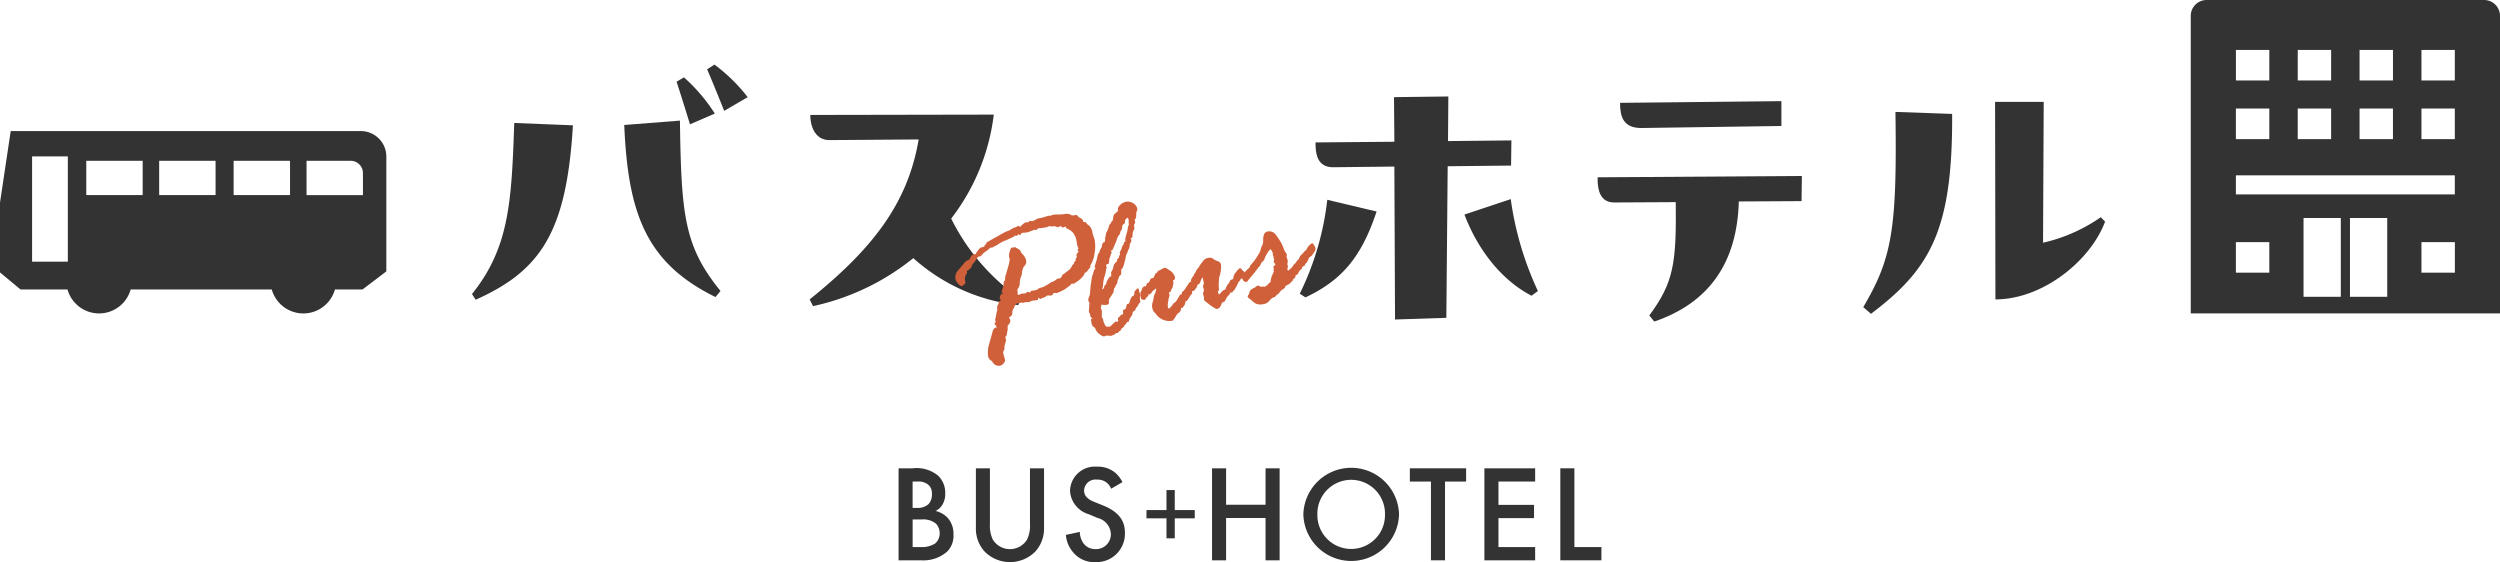
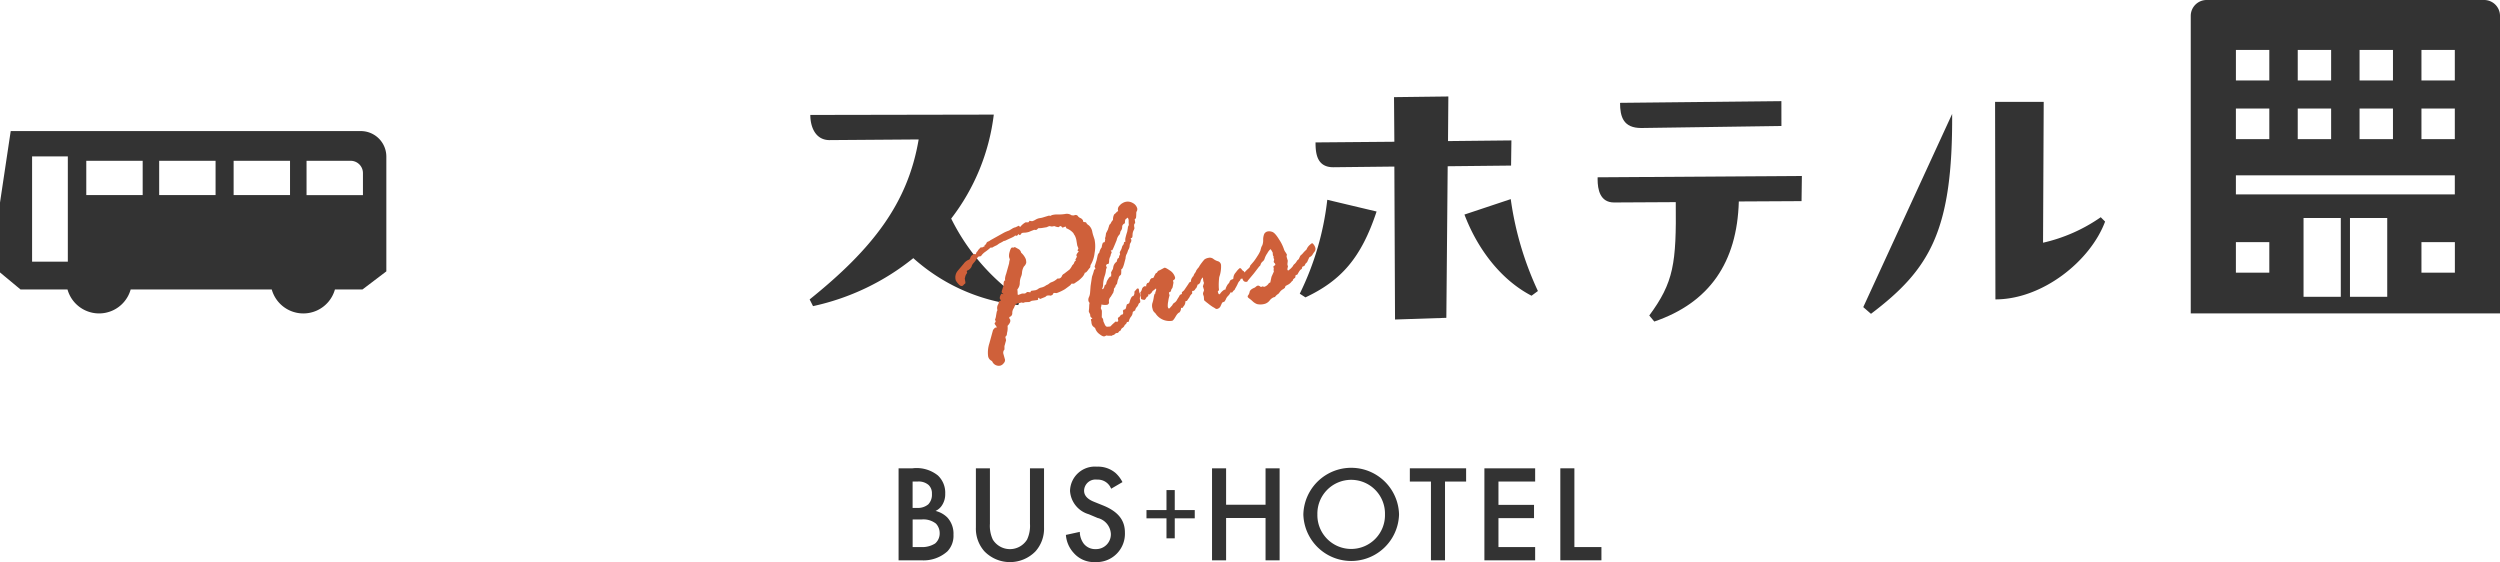
<svg xmlns="http://www.w3.org/2000/svg" width="295.225" height="66.38" viewBox="0 0 295.225 66.38">
  <g id="hd_bushotel" transform="translate(-812.387 -824.3)">
    <g id="グループ_1820" data-name="グループ 1820" transform="translate(30.329 19.738)">
      <g id="ホテルの建物アイコン素材" transform="translate(1040.763 804.562)">
        <path id="パス_482" data-name="パス 482" d="M87.965,101.18H55.2a1.877,1.877,0,0,0-1.878,1.877v35.122h0v.014H89.843V103.057A1.877,1.877,0,0,0,87.965,101.18Zm-11.44,25.74v9.312h-4.4V126.92Zm-5.483,0v9.312h-4.4V126.92Zm-5.085-16.237v-3.608H69.9v3.608Zm0,6.924V114H69.9v3.608Zm7.3-6.924v-3.608h3.945v3.608Zm0,6.924V114h3.945v3.608Zm11.249-10.533v3.608H80.566v-3.608Zm0,6.925v3.608H80.566V114Zm0,7.887v2.254H58.654v-2.254ZM62.6,117.607H58.654V114H62.6Zm-3.944-6.924v-3.608H62.6v3.608ZM62.6,129.772v3.608H58.654v-3.608Zm21.913,0v3.608H80.566v-3.608Z" transform="translate(-53.322 -101.18)" fill="#333" />
      </g>
      <g id="バスのシルエット無料アイコン素材_3" data-name="バスのシルエット無料アイコン素材 3" transform="translate(782.058 820.042)">
        <path id="パス_483" data-name="パス 483" d="M42.612,88.8H1.266l-.184,1.222L.016,97.135,0,97.24v8.251l.518.431,1.506,1.251.4.33H7.971a3.873,3.873,0,0,0,7.46,0h16.66a3.873,3.873,0,0,0,7.461,0h3.254l.385-.291,1.865-1.415.567-.431V91.811A3.014,3.014,0,0,0,42.612,88.8ZM16.849,96.358h-6.66V92.309h6.66Zm1.948,0V92.309h6.66v4.049Zm15.452,0h-6.66V92.309h6.66ZM8.01,104.2v.024H3.789V91.794H8.01ZM36.2,92.309h5.208a1.452,1.452,0,0,1,1.452,1.452v2.6H36.2V92.309Z" transform="translate(0 -88.801)" fill="#333" />
      </g>
      <g id="レイヤー_1" data-name="レイヤー 1" transform="translate(837.794 812.191)">
        <g id="グループ_1817" data-name="グループ 1817" transform="translate(0 0)">
-           <path id="パス_484" data-name="パス 484" d="M11.922,7.169C11.17,19.725,8.159,24.32.436,27.766L0,27.092c4.436-5.506,4.674-11.011,4.991-20.2l6.932.277Zm12.635-.555c.158,11.209.515,14.853,4.793,20.121l-.594.713c-8.159-4-10.338-9.823-10.774-20.319l6.575-.515Zm1.188.436c-.515-1.664-1.03-3.327-1.584-5.03l.871-.515a20.312,20.312,0,0,1,3.644,4.278Zm4.04-1.584C29.152,3.882,28.4,2.02,27.766.555L28.637,0a20.079,20.079,0,0,1,3.921,3.842L29.786,5.466Z" transform="translate(0 0)" fill="#333" />
          <path id="パス_485" data-name="パス 485" d="M145.457,40.378a22.174,22.174,0,0,1-12.4-5.545A28.423,28.423,0,0,1,121.216,40.5l-.4-.792c7.446-5.981,11.605-11.368,12.873-18.893l-10.576.079c-1.664-.04-2.218-1.624-2.218-2.971l21.666-.04a25.009,25.009,0,0,1-5.03,12.279,25.1,25.1,0,0,0,8.159,9.466Z" transform="translate(-80.941 -11.978)" fill="#333" />
        </g>
        <g id="グループ_1818" data-name="グループ 1818" transform="translate(97.754 3.763)">
          <path id="パス_486" data-name="パス 486" d="M296.16,34.69a33.609,33.609,0,0,0,3.248-11.09l5.823,1.386c-1.822,5.506-4.2,8.159-8.4,10.14Zm24.993-18.1-.04,2.971-7.486.079-.158,17.9-6.06.2-.079-18.062-7.209.079c-1.941,0-2.1-1.624-2.1-2.931l9.308-.079-.04-5.268,6.417-.079-.04,5.268,7.486-.079Zm-.079,6.932a37.867,37.867,0,0,0,3.208,10.853l-.753.555c-3.6-1.862-6.377-5.506-7.922-9.585Z" transform="translate(-296.16 -11.4)" fill="#333" />
          <path id="パス_487" data-name="パス 487" d="M402.72,22.071l24.122-.158-.04,2.971-7.407.04c-.2,7.209-3.486,11.962-9.981,14.18l-.594-.713c2.891-3.921,3.208-6.139,3.129-13.388l-7.288.04c-1.664,0-1.941-1.545-1.941-2.733v-.238Zm21.706-6.06-16.556.238c-2.1,0-2.5-1.307-2.5-2.971l19.052-.2Z" transform="translate(-367.548 -12.525)" fill="#333" />
-           <path id="パス_488" data-name="パス 488" d="M508.256,14.746c.079,13.784-2.614,18.339-9.585,23.607l-.911-.792c3.406-5.783,4-9.189,3.8-23.052ZM526.318,27.46c-1.743,4.674-7.407,9.189-12.952,9.189l-.04-23.329h5.743l-.079,16.636a19.414,19.414,0,0,0,6.813-3.01l.515.515Z" transform="translate(-431.217 -12.686)" fill="#333" />
+           <path id="パス_488" data-name="パス 488" d="M508.256,14.746c.079,13.784-2.614,18.339-9.585,23.607l-.911-.792ZM526.318,27.46c-1.743,4.674-7.407,9.189-12.952,9.189l-.04-23.329h5.743l-.079,16.636a19.414,19.414,0,0,0,6.813-3.01l.515.515Z" transform="translate(-431.217 -12.686)" fill="#333" />
        </g>
        <g id="グループ_1819" data-name="グループ 1819" transform="translate(57.087 16.178)">
          <path id="パス_489" data-name="パス 489" d="M176.546,57l.066-.142a.322.322,0,0,1,.2-.191.913.913,0,0,0,.274-.158l1.611-.9a4.679,4.679,0,0,1,.588-.244l.347-.208a1.09,1.09,0,0,1,.419-.178l.37-.178c.03-.007.066.013.1.069s.066.079.079.073a2.126,2.126,0,0,1,.617-.538l.023-.007h.3q.069-.015.129-.129l.036-.059a2.421,2.421,0,0,0,.31.05,1.445,1.445,0,0,0,.383-.168,1.525,1.525,0,0,1,.406-.175l.37-.066.8-.244a.26.26,0,0,1,.168.033l.224-.106a2.473,2.473,0,0,1,.7-.069,4.7,4.7,0,0,0,.842-.056.965.965,0,0,1,.759.152l.218.023.142-.033a.332.332,0,0,1,.426.158.826.826,0,0,0,.35.215l.215.211a.563.563,0,0,0,.01.149c.013.046.112.083.3.1l.053.013a.73.73,0,0,0,.323.35,1.326,1.326,0,0,1,.419.8l.069.281.195.6a4.212,4.212,0,0,1,0,1.6,3.4,3.4,0,0,1-.482,1.426c-.01.228-.059.35-.145.373-.215.317-.36.485-.439.505a.229.229,0,0,1-.076-.007,1.375,1.375,0,0,1-.393.621,3.382,3.382,0,0,1-.406.36c-.066.04-.228.152-.492.333h-.3a.692.692,0,0,1-.2.234l-.561.413a5.306,5.306,0,0,1-.984.465l-.317-.023c-.046.01-.1.089-.168.228l-.211.1a.982.982,0,0,0-.485.007.571.571,0,0,1-.244.172l-.5.2c-.063.017-.116-.033-.162-.149l-.1.063-.007.175a.3.3,0,0,1-.112.053l-.64.083-.277.142-.5.023-.231.079-.224-.046-.182.069h-.2l-.211.1-.053-.013a.505.505,0,0,1-.079.182,1.246,1.246,0,0,0-.129.294.974.974,0,0,0-.208.624.439.439,0,0,1-.327.452c-.01.036-.023.079-.043.135a.717.717,0,0,1,.119.182l.01.046c.046.188-.059.419-.317.69a2.291,2.291,0,0,1-.02.654,1.736,1.736,0,0,0-.059.343.349.349,0,0,1-.149.254l-.03.083.083.34a.908.908,0,0,1-.036.165c-.03.1-.066.231-.112.409l-.043.135v.413a.543.543,0,0,0-.125.515l.188.667a.5.5,0,0,1-.142.419.759.759,0,0,1-.409.3.838.838,0,0,1-.957-.5l-.092-.076a.739.739,0,0,1-.393-.541,3.488,3.488,0,0,1,.145-1.5l.436-1.591a2.453,2.453,0,0,1,.254-.287l.142.016a.1.1,0,0,0,.023-.106,3.559,3.559,0,0,0-.211-.31l-.013-.046a.11.11,0,0,1,.053-.139l.069-.129-.083-.231a1.431,1.431,0,0,0,.122-.465l.053-.3c.033-.2.076-.31.119-.327a.857.857,0,0,1,.112-.762l.046-.224a.18.18,0,0,1,.132-.119c.076-.026.112-.05.109-.063a.269.269,0,0,0-.063-.109.235.235,0,0,1-.063-.109.6.6,0,0,1,.059-.34c.059-.149.109-.224.149-.234l.2.063-.017-.069c-.1-.053-.149-.1-.162-.149a.536.536,0,0,1,.043-.281,1.065,1.065,0,0,0,.073-.261l.066-.142a2.345,2.345,0,0,0,.036-.356c.01-.234.073-.363.195-.383l-.03-.119a1.81,1.81,0,0,1,.132-.63l.353-1.258a1.994,1.994,0,0,1,.089-.459l-.092-.277a1.509,1.509,0,0,1,.073-.64c.079-.3.168-.465.261-.489a.142.142,0,0,1,.106,0,.1.1,0,0,0,.059.01l.182-.069.459.251a.669.669,0,0,1,.287.416l.063.059a2.07,2.07,0,0,1,.482.693,1.417,1.417,0,0,1,.053.442.905.905,0,0,1-.274.436,1.7,1.7,0,0,0-.221.683,1.406,1.406,0,0,1-.125.535,2.046,2.046,0,0,0-.139.733,1.163,1.163,0,0,1-.29.756,3.645,3.645,0,0,1,.036.564l.007.023c.013.046.049.063.112.046l.376-.142a.6.6,0,0,1,.178-.007.577.577,0,0,0,.2-.013.464.464,0,0,0,.211-.152l.069-.017a1.282,1.282,0,0,1,.323.046l.04-.036c.026-.089.066-.142.112-.152l.469-.066.218-.079a1.069,1.069,0,0,1,.482-.241,1.422,1.422,0,0,0,.465-.188.84.84,0,0,1,.224-.129,1.006,1.006,0,0,0,.254-.162.728.728,0,0,1,.267-.152,1.845,1.845,0,0,0,.693-.432,1.111,1.111,0,0,0,.2,0,.457.457,0,0,0,.32-.277.5.5,0,0,1,.267-.29l.64-.492a1.953,1.953,0,0,0,.317-.489l.178-.191.092-.234a1.536,1.536,0,0,1,.188-.195.155.155,0,0,1-.089-.053l.188-.356a.819.819,0,0,1-.056-.135l-.013-.046a.919.919,0,0,1,.178-.317c.069-.073.1-.119.1-.135l-.152-.112c.083-.135.122-.221.112-.251l-.132-.33-.1-.611a1.908,1.908,0,0,0-.2-.581,1.112,1.112,0,0,1-.149-.257,2.009,2.009,0,0,0-.8-.564.1.1,0,0,1-.056-.073l-.053-.112-.01-.046-.366.139a.457.457,0,0,1-.106-.1.181.181,0,0,0-.2-.076l-.149.112-.023.007a1.25,1.25,0,0,1-.465-.122,1.261,1.261,0,0,0-.3.05l-.182-.03a.253.253,0,0,0-.129-.02l-.069.017-.261.112-.611.1-.383.02a.723.723,0,0,1-.224.2,1.074,1.074,0,0,1-.241-.017l-.023.007-.34.132c-.106.043-.191.079-.261.112l-.069.017a2.037,2.037,0,0,1-.617.076l-.069.017a.3.3,0,0,0-.191.139.225.225,0,0,1-.132.125c-.03.007-.083-.033-.155-.125a2.094,2.094,0,0,1-.185.208l-.231-.03c-.016.069-.238.195-.67.376l-.535.254h-.1a3.846,3.846,0,0,1-.416.238,1.471,1.471,0,0,0-.287.175.987.987,0,0,1-.267.158,3.024,3.024,0,0,0-.419.228h-.2a6.292,6.292,0,0,1-.571.462,1.991,1.991,0,0,0-.462.413.306.306,0,0,1-.175.155q-.025,0-.149.01l-.023.007c-.069.017-.168.125-.29.327a2.422,2.422,0,0,1-.333.449.973.973,0,0,0-.231.413.933.933,0,0,1-.535.485.217.217,0,0,0-.03.083l.046.188a.966.966,0,0,0-.241.5l-.043.135.03.228c.056.234.056.37,0,.4a.529.529,0,0,0-.168.149.356.356,0,0,1-.175.125c-.135.033-.287-.053-.462-.261a1.914,1.914,0,0,1-.281-.38,1.215,1.215,0,0,1,.208-1.135l.716-.848a1.372,1.372,0,0,1,.663-.5.592.592,0,0,0,.145-.274.737.737,0,0,1,.419-.376l.2.023a.259.259,0,0,0,.046-.112.393.393,0,0,1,.109-.188.566.566,0,0,0,.132-.195l.257-.274a.113.113,0,0,0,.04-.036h.188a.277.277,0,0,0,.066-.036.388.388,0,0,1,.158-.063c.03-.007.046-.053.043-.135a.2.2,0,0,1,.112-.1Z" transform="translate(-172.952 -51.946)" fill="#cf603a" />
          <path id="パス_490" data-name="パス 490" d="M220.785,62.647l-.02-.083a1.187,1.187,0,0,1-.04-.264,1.026,1.026,0,0,1-.155-.323c0-.017.01-.135.036-.356l.017-.389a1.72,1.72,0,0,1,.04-.248,1.661,1.661,0,0,1-.122-.195.688.688,0,0,1,.043-.485,1.513,1.513,0,0,0,.139-.558l.059-.776.158-1.036a1.078,1.078,0,0,1,.066-.215c.043-.119.076-.221.1-.3s.059-.208.1-.37l.112-.053a.131.131,0,0,0,.023-.106,1.563,1.563,0,0,0-.092-.178l.244-.782.125-.568a.623.623,0,0,1,.195-.323,1.383,1.383,0,0,1,.284-.63,1.666,1.666,0,0,1,.142-.545l.218-.079a1.3,1.3,0,0,1,.056-.277l-.033-.241c.013.046.026.03.05-.056s.046-.238.076-.462l.228-.442.053-.188a3.782,3.782,0,0,0,.112-.363.646.646,0,0,0,.231-.33l.2-.261a1.235,1.235,0,0,1,.142-.647,1.594,1.594,0,0,0,.314-.3l.152-.086a.6.6,0,0,1,.155-.637l.119-.129a1.125,1.125,0,0,1,.188-.145l.076-.043a1.159,1.159,0,0,1,1.185,0,1.006,1.006,0,0,1,.531.65.511.511,0,0,1-.092.383l-.023.106c0,.459-.03.693-.076.7s-.069.043-.112.1a2.615,2.615,0,0,1,.059.446c-.135.059-.162.251-.083.581a1.015,1.015,0,0,1-.112.284,1.263,1.263,0,0,0-.116.528c-.007.215-.04.327-.1.343l-.129.033.079.168a.483.483,0,0,1-.079.363.679.679,0,0,0-.112.383,1,1,0,0,1-.178.492l-.073.218a1.451,1.451,0,0,1-.129.294,1.085,1.085,0,0,0-.1.449l-.168.64c-.119.436-.234.66-.347.67a4.062,4.062,0,0,1-.013.564.338.338,0,0,1-.132.168A.422.422,0,0,0,224.1,58a.68.68,0,0,1-.1.254l-.106.489a.514.514,0,0,0-.195.373.354.354,0,0,0-.158.376.791.791,0,0,0-.066.241l-.31.512a.733.733,0,0,0-.218.594.286.286,0,0,1-.234.363,1.666,1.666,0,0,1-.63-.033l-.023.007a1.273,1.273,0,0,1-.076.406l.125.307c.01.04.007.3-.007.789a.706.706,0,0,1,.155.224l.04.264.135.3c.1.251.228.356.376.32l.294-.023s.1-.086.251-.248l.376-.34s.026,0,.03.017a.507.507,0,0,0,.2,0c.079-.02.1-.092.073-.218L224,62.826a.275.275,0,0,1,.135-.182.38.38,0,0,0,.155-.152c.04-.069.079-.106.109-.112l.119-.03c.119-.03.142-.182.076-.456a.625.625,0,0,0,.1-.122l.142-.033c.063-.017.112-.109.149-.281a1.369,1.369,0,0,1,.092-.317A.8.8,0,0,0,225.35,61c.139-.515.277-.792.409-.822l.069-.017a.626.626,0,0,0,.135-.389.231.231,0,0,1,.069-.224.783.783,0,0,0,.152-.162c.043-.059.073-.092.089-.1.119-.03.188,0,.208.086l.046.337.168.333a.466.466,0,0,1-.056.208.5.5,0,0,0-.026.323c.056.228.046.36-.03.393a.3.3,0,0,0-.155.2.78.78,0,0,1-.191.31.726.726,0,0,0-.191.389l-.188.1-.1.1a.869.869,0,0,1-.191.522,1.331,1.331,0,0,0-.274.591c-.023.007-.033.017-.03.033l-.195.023a.451.451,0,0,1-.158.274.336.336,0,0,0-.142.178.542.542,0,0,1-.211.231.411.411,0,0,0-.188.221.19.19,0,0,1-.116.142.326.326,0,0,0-.155.132.235.235,0,0,1-.122.112c-.017,0-.073.01-.172.017l-.046.01a.652.652,0,0,1-.294.221.433.433,0,0,0-.211.1.555.555,0,0,0-.234-.017,1.143,1.143,0,0,1-.363-.036,1.673,1.673,0,0,1-.234.106c-.132.033-.333-.056-.6-.271a1.324,1.324,0,0,1-.5-.7,1.626,1.626,0,0,0-.182-.149.6.6,0,0,1-.224-.337l-.03-.119-.01-.149-.056-.224.007-.076c.112-.043.168-.076.165-.089l-.2-.175Zm1.627-3.7.211-.2a1.145,1.145,0,0,1,.195-.528c.129-.218.231-.337.3-.353l.1-.023a.428.428,0,0,1,0-.172.594.594,0,0,0-.02-.231c-.013-.046.063-.2.221-.465l.043-.234a.949.949,0,0,1,.406-.634c.053-.254.109-.389.165-.4l.089-.046a.679.679,0,0,1,.112-.363l.03-.083-.046-.188a1.736,1.736,0,0,1,.112-.234,1.323,1.323,0,0,0,.152-.373.581.581,0,0,1,.139-.277.468.468,0,0,0,.1-.337l.182-.069a.558.558,0,0,1-.026-.2v-.122a7.287,7.287,0,0,1,.228-.842l.083-.482a.263.263,0,0,1,.059-.195.412.412,0,0,0,.03-.314v-.413c-.046-.182-.1-.264-.162-.248a1.081,1.081,0,0,1-.188.172c-.063.04-.092.2-.092.472-.221.112-.33.257-.323.436a.723.723,0,0,1-.185.5l-.049.162a.48.48,0,0,1-.158.323,1.331,1.331,0,0,0-.257.574q-.391.956-.436,1.03l-.083.168-.182.02a1.745,1.745,0,0,1,.1.2.182.182,0,0,1-.036.152.4.4,0,0,0-.066.185.77.77,0,0,1-.089.251,1.15,1.15,0,0,0-.1.446.727.727,0,0,1-.079.363l-.172.017c-.086.089-.122.162-.106.224l.076.155a.207.207,0,0,1-.036.129.68.68,0,0,0-.063.284,3.041,3.041,0,0,1-.155.644,3.656,3.656,0,0,0-.172.9,1.353,1.353,0,0,1-.132.611.1.1,0,0,0,.076.007c.1-.026.175-.155.218-.389Z" transform="translate(-204.817 -49.013)" fill="#cf603a" />
          <path id="パス_491" data-name="パス 491" d="M239.591,72.428l.182.03a.492.492,0,0,1,.142-.4l.1-.023c.079-.02.155-.149.231-.393l.172-.165a.406.406,0,0,0,.149-.01c.046-.01.086-.053.112-.129a3.939,3.939,0,0,1,.234-.446l.046-.01c.046-.01.1-.059.145-.149a.35.35,0,0,1,.241-.172l.376-.2a1.736,1.736,0,0,1,.2-.1c.066-.04.271.059.621.3a1.42,1.42,0,0,1,.63.8.284.284,0,0,1-.188.356l-.046.063.056.234-.092.485a.435.435,0,0,1-.145.274q-.059.213-.089.3l-.158.063-.053.089.073.294a3.746,3.746,0,0,0-.155.693,2.4,2.4,0,0,0-.053.654c.036.149.086.215.149.2a.22.22,0,0,0,.125-.092,1.7,1.7,0,0,1,.162-.182.575.575,0,0,0,.142-.2.543.543,0,0,1,.211-.208.864.864,0,0,0,.294-.327,3.33,3.33,0,0,1,.178-.294,1.13,1.13,0,0,0,.112-.195c.04-.079.066-.122.083-.125a.827.827,0,0,0,.211-.1,1,1,0,0,1,0-.2l.248-.211.531-.779.066-.139a1.512,1.512,0,0,0,.218-.129.786.786,0,0,1,.2-.535q-.01-.045.1-.1a.886.886,0,0,1,.168-.36.964.964,0,0,0,.175-.337l.215-.29a.3.3,0,0,0,.129-.182,6.784,6.784,0,0,1,.607-.8,1.1,1.1,0,0,1,.459-.191.681.681,0,0,1,.6.122,1.527,1.527,0,0,0,.541.274.523.523,0,0,1,.363.436,3.675,3.675,0,0,1-.211,1.436,7.421,7.421,0,0,0-.05,1.327c.03.155.016.251-.043.29s-.083.073-.073.106l.013.046c.046.188.1.274.162.261.046-.013.1-.066.165-.165a1.623,1.623,0,0,1,.436-.38h.112a1.872,1.872,0,0,1,.32-.673.541.541,0,0,0,.182-.267.391.391,0,0,1,.244-.254.369.369,0,0,0,.2-.112,1.021,1.021,0,0,1,.307-.749,2.161,2.161,0,0,1,.436-.482c.079-.02.155.023.231.132a.654.654,0,0,0,.2.2c.063.03.1.063.1.092l.053.211a.2.2,0,0,1-.1.238.69.69,0,0,1-.135.356l-.218.026c-.026.056-.05.109-.069.155s-.033.066-.04.059a1.015,1.015,0,0,0-.257.393c-.112.231-.218.426-.314.581l-.03.083a.51.51,0,0,1-.152.135l-.168.228a.606.606,0,0,0-.158-.036c-.017,0-.04.043-.076.119a1.438,1.438,0,0,1-.248.317,1.1,1.1,0,0,0-.264.419l-.142.234-.238.1c-.023.007-.053.05-.092.135l-.145.323a.583.583,0,0,1-.432.317.321.321,0,0,1-.211-.079,2.422,2.422,0,0,0-.264-.158,5.665,5.665,0,0,1-.574-.419,4.382,4.382,0,0,1-.459-.38l-.03-.429-.092-.277a.539.539,0,0,1,.05-.281,1.353,1.353,0,0,0,.066-.208l-.135-.452a.217.217,0,0,0,.03-.083l.1-.31a1.207,1.207,0,0,1-.086-.254l-.046-.4a.856.856,0,0,0-.277.472.488.488,0,0,1-.347.389c-.086.3-.165.459-.248.472a.466.466,0,0,0-.05.112l-.142.135-.2.026v.31a1.045,1.045,0,0,0-.274.333,1.014,1.014,0,0,1-.185.287l-.155.238-.188.046a.789.789,0,0,1-.234.617l-.066.142-.218.03a.745.745,0,0,1-.182.531c-.132.033-.287.2-.459.5s-.307.462-.4.485a1.953,1.953,0,0,1-1.974-.878c-.023-.026-.076-.076-.155-.149a.74.74,0,0,1-.185-.38,1.156,1.156,0,0,1-.03-.654,3.657,3.657,0,0,0,.168-.7c.056-.333.119-.489.191-.465a.389.389,0,0,0-.01-.145.662.662,0,0,0,.106-.386.044.044,0,0,0-.059-.036.559.559,0,0,0-.125.106l-.149.112a.245.245,0,0,0-.132.132.487.487,0,0,1-.132.175c-.069.063-.122.116-.162.158l-.036.01c-.059-.036-.1-.053-.112-.046a.812.812,0,0,1-.059.264l-.135.059c-.129.224-.218.34-.264.35a.7.7,0,0,1-.234-.03c-.125-.026-.191-.069-.2-.125l-.03-.479-.053-.211a.389.389,0,0,1,.073-.116,1.006,1.006,0,0,0,.129-.3.48.48,0,0,1,.33-.347Z" transform="translate(-217.24 -62.444)" fill="#cf603a" />
          <path id="パス_492" data-name="パス 492" d="M277.737,61.877l.092-.333a1.461,1.461,0,0,1,.129-.261,1.615,1.615,0,0,0,.1-.637,1.743,1.743,0,0,1,.132-.713.6.6,0,0,1,.423-.29,1.027,1.027,0,0,1,.508.056c.221.066.492.363.815.891a4.754,4.754,0,0,1,.571,1.145,1.106,1.106,0,0,0,.168.34,2.661,2.661,0,0,1,.188.31,1.5,1.5,0,0,0-.04.248l.142.475-.046.422.069.284a.955.955,0,0,0-.069.33.277.277,0,0,0,.083.129,2.135,2.135,0,0,0,.578-.545.532.532,0,0,1,.185-.238,1.288,1.288,0,0,0,.3-.4l.195-.172c.056-.112.1-.215.139-.3a.47.47,0,0,1,.155-.2,1.334,1.334,0,0,0,.224-.228,3.116,3.116,0,0,1,.38-.38l.083-.168a1.389,1.389,0,0,1,.34-.419,1.905,1.905,0,0,1,.234-.182c.056-.013.129.046.224.175a1.126,1.126,0,0,1,.191.409.554.554,0,0,1-.132.449,3.118,3.118,0,0,0-.241.363.8.8,0,0,1-.337.257c-.013.013-.106.2-.271.578l-.2.2-.079.182c-.007.036-.106.092-.294.172-.007,0-.017.046-.023.132s-.079.162-.211.228a3.309,3.309,0,0,0-.33.541l-.234.106a.767.767,0,0,1-.053.3c-.178.092-.264.2-.261.314a.462.462,0,0,1-.106.076l-.04.046a1.244,1.244,0,0,1-.465.386l-.254.135-.059.165c.01.04-.073.112-.251.224a1.153,1.153,0,0,0-.373.34l-.162.2a1.2,1.2,0,0,0-.4.37l-.165.04a1.171,1.171,0,0,0-.459.366,1.158,1.158,0,0,1-.505.38,1.836,1.836,0,0,1-.977.056,1.5,1.5,0,0,1-.522-.323,3.593,3.593,0,0,0-.4-.333c-.116-.079-.182-.152-.195-.215a.222.222,0,0,1,.073-.191.953.953,0,0,0,.158-.393c.046-.188.238-.35.581-.485a.7.7,0,0,0,.152-.112.554.554,0,0,1,.224-.129q.119-.03.347.139c0,.017.02.02.053.013l.182-.069a.443.443,0,0,0,.2.053.967.967,0,0,0,.531-.429l.04-.036.1-.023q.035-.01.069-.228l.1-.462.284-.63-.03-.119a.893.893,0,0,1,.02-.228l-.043-.175c-.017-.069.02-.129.109-.168s.125-.1.106-.182l-.046-.089a.4.4,0,0,1-.142-.178l.059-.264-.082-.241.023-.106a1.118,1.118,0,0,1-.092-.178l-.023-.307-.119-.208c-.076-.132-.129-.191-.152-.188a1.694,1.694,0,0,0-.36.475,2.3,2.3,0,0,0-.32.627.667.667,0,0,1-.234.35.754.754,0,0,0-.244.353.308.308,0,0,1-.158.224l-.634.828-.706.845c-.046.086-.076.132-.092.135q-.436.1-.555-.376a1.737,1.737,0,0,1,.043-.6c.046-.046.083-.079.106-.1s.036-.036.033-.046-.01-.01-.026-.007l.083.03.023-.007a3.912,3.912,0,0,1,.482-.479.5.5,0,0,0,.172-.317l.409-.475a7.013,7.013,0,0,0,.452-.66,3.5,3.5,0,0,0,.36-.673Z" transform="translate(-241.714 -56.125)" fill="#cf603a" />
        </g>
      </g>
    </g>
    <g id="レイヤー_1-2" data-name="レイヤー 1" transform="translate(918.5 879.408)">
      <g id="グループ_1821" data-name="グループ 1821">
        <path id="パス_493" data-name="パス 493" d="M1.645.48a4.01,4.01,0,0,1,3,.847,2.788,2.788,0,0,1,.863,2.15A2.369,2.369,0,0,1,5.18,4.764a1.8,1.8,0,0,1-.814.749,2.984,2.984,0,0,1,1.4.782,2.828,2.828,0,0,1,.717,2.036,2.65,2.65,0,0,1-.717,1.955A4.211,4.211,0,0,1,2.72,11.345H0V.48Zm.016,4.675h.5a1.91,1.91,0,0,0,1.352-.424,1.648,1.648,0,0,0,.424-1.238,1.342,1.342,0,0,0-.391-1.042,1.781,1.781,0,0,0-1.319-.407h-.57V5.155Zm0,4.626h1.01a2.865,2.865,0,0,0,1.645-.424,1.558,1.558,0,0,0,.538-1.205,1.629,1.629,0,0,0-.44-1.14A2.385,2.385,0,0,0,2.7,6.523H1.661V9.781Z" transform="translate(0 -0.285)" fill="#333" />
        <path id="パス_494" data-name="パス 494" d="M24.071.48V7.028A3.8,3.8,0,0,0,24.414,8.9a2.377,2.377,0,0,0,4.04,0A3.8,3.8,0,0,0,28.8,7.028V.48h1.661V7.468a4.021,4.021,0,0,1-1.01,2.818,4.209,4.209,0,0,1-6.027,0,4.021,4.021,0,0,1-1.01-2.818V.48Z" transform="translate(-13.284 -0.285)" fill="#333" />
        <path id="パス_495" data-name="パス 495" d="M53.863,2.606A1.682,1.682,0,0,0,52.2,1.531a1.347,1.347,0,0,0-1.531,1.3c0,.326.114.9,1.173,1.319l1.091.44c2,.814,2.557,1.955,2.557,3.193a3.348,3.348,0,0,1-3.5,3.486,3.179,3.179,0,0,1-2.557-1.091,3.517,3.517,0,0,1-.912-2.118L50.165,7.7a2.346,2.346,0,0,0,.456,1.385,1.714,1.714,0,0,0,1.417.652A1.746,1.746,0,0,0,53.83,7.916a2.045,2.045,0,0,0-1.564-1.857l-1.042-.44a3.064,3.064,0,0,1-2.215-2.753A2.933,2.933,0,0,1,52.185,0a3.2,3.2,0,0,1,2.183.733A3.7,3.7,0,0,1,55.2,1.824l-1.336.782Z" transform="translate(-28.762 0)" fill="#333" />
        <path id="パス_496" data-name="パス 496" d="M77.591,10.129H75.229v2.362h-.977V10.129H71.89V9.152h2.362V6.79h.977V9.152h2.362Z" transform="translate(-42.615 -4.025)" fill="#333" />
        <path id="パス_497" data-name="パス 497" d="M92.561,4.78H97.22V.48h1.661V11.345H97.22v-5H92.561v5H90.9V.48h1.661Z" transform="translate(-53.884 -0.285)" fill="#333" />
        <path id="パス_498" data-name="パス 498" d="M128.674,5.636a5.652,5.652,0,0,1-11.3,0,5.652,5.652,0,0,1,11.3,0Zm-1.661,0a3.992,3.992,0,1,0-7.982,0,3.992,3.992,0,1,0,7.982,0Z" transform="translate(-69.574)" fill="#333" />
        <path id="パス_499" data-name="パス 499" d="M152.414,2.044v9.3h-1.661v-9.3H148.26V.48h6.646V2.044h-2.492Z" transform="translate(-87.885 -0.285)" fill="#333" />
        <path id="パス_500" data-name="パス 500" d="M175.874,2.044h-4.333V4.8h4.2V6.36h-4.2V9.781h4.333v1.564H169.88V.48h5.994V2.044Z" transform="translate(-100.701 -0.285)" fill="#333" />
        <path id="パス_501" data-name="パス 501" d="M193.561.48v9.3h3.193v1.564H191.9V.48Z" transform="translate(-113.754 -0.285)" fill="#333" />
      </g>
    </g>
  </g>
</svg>